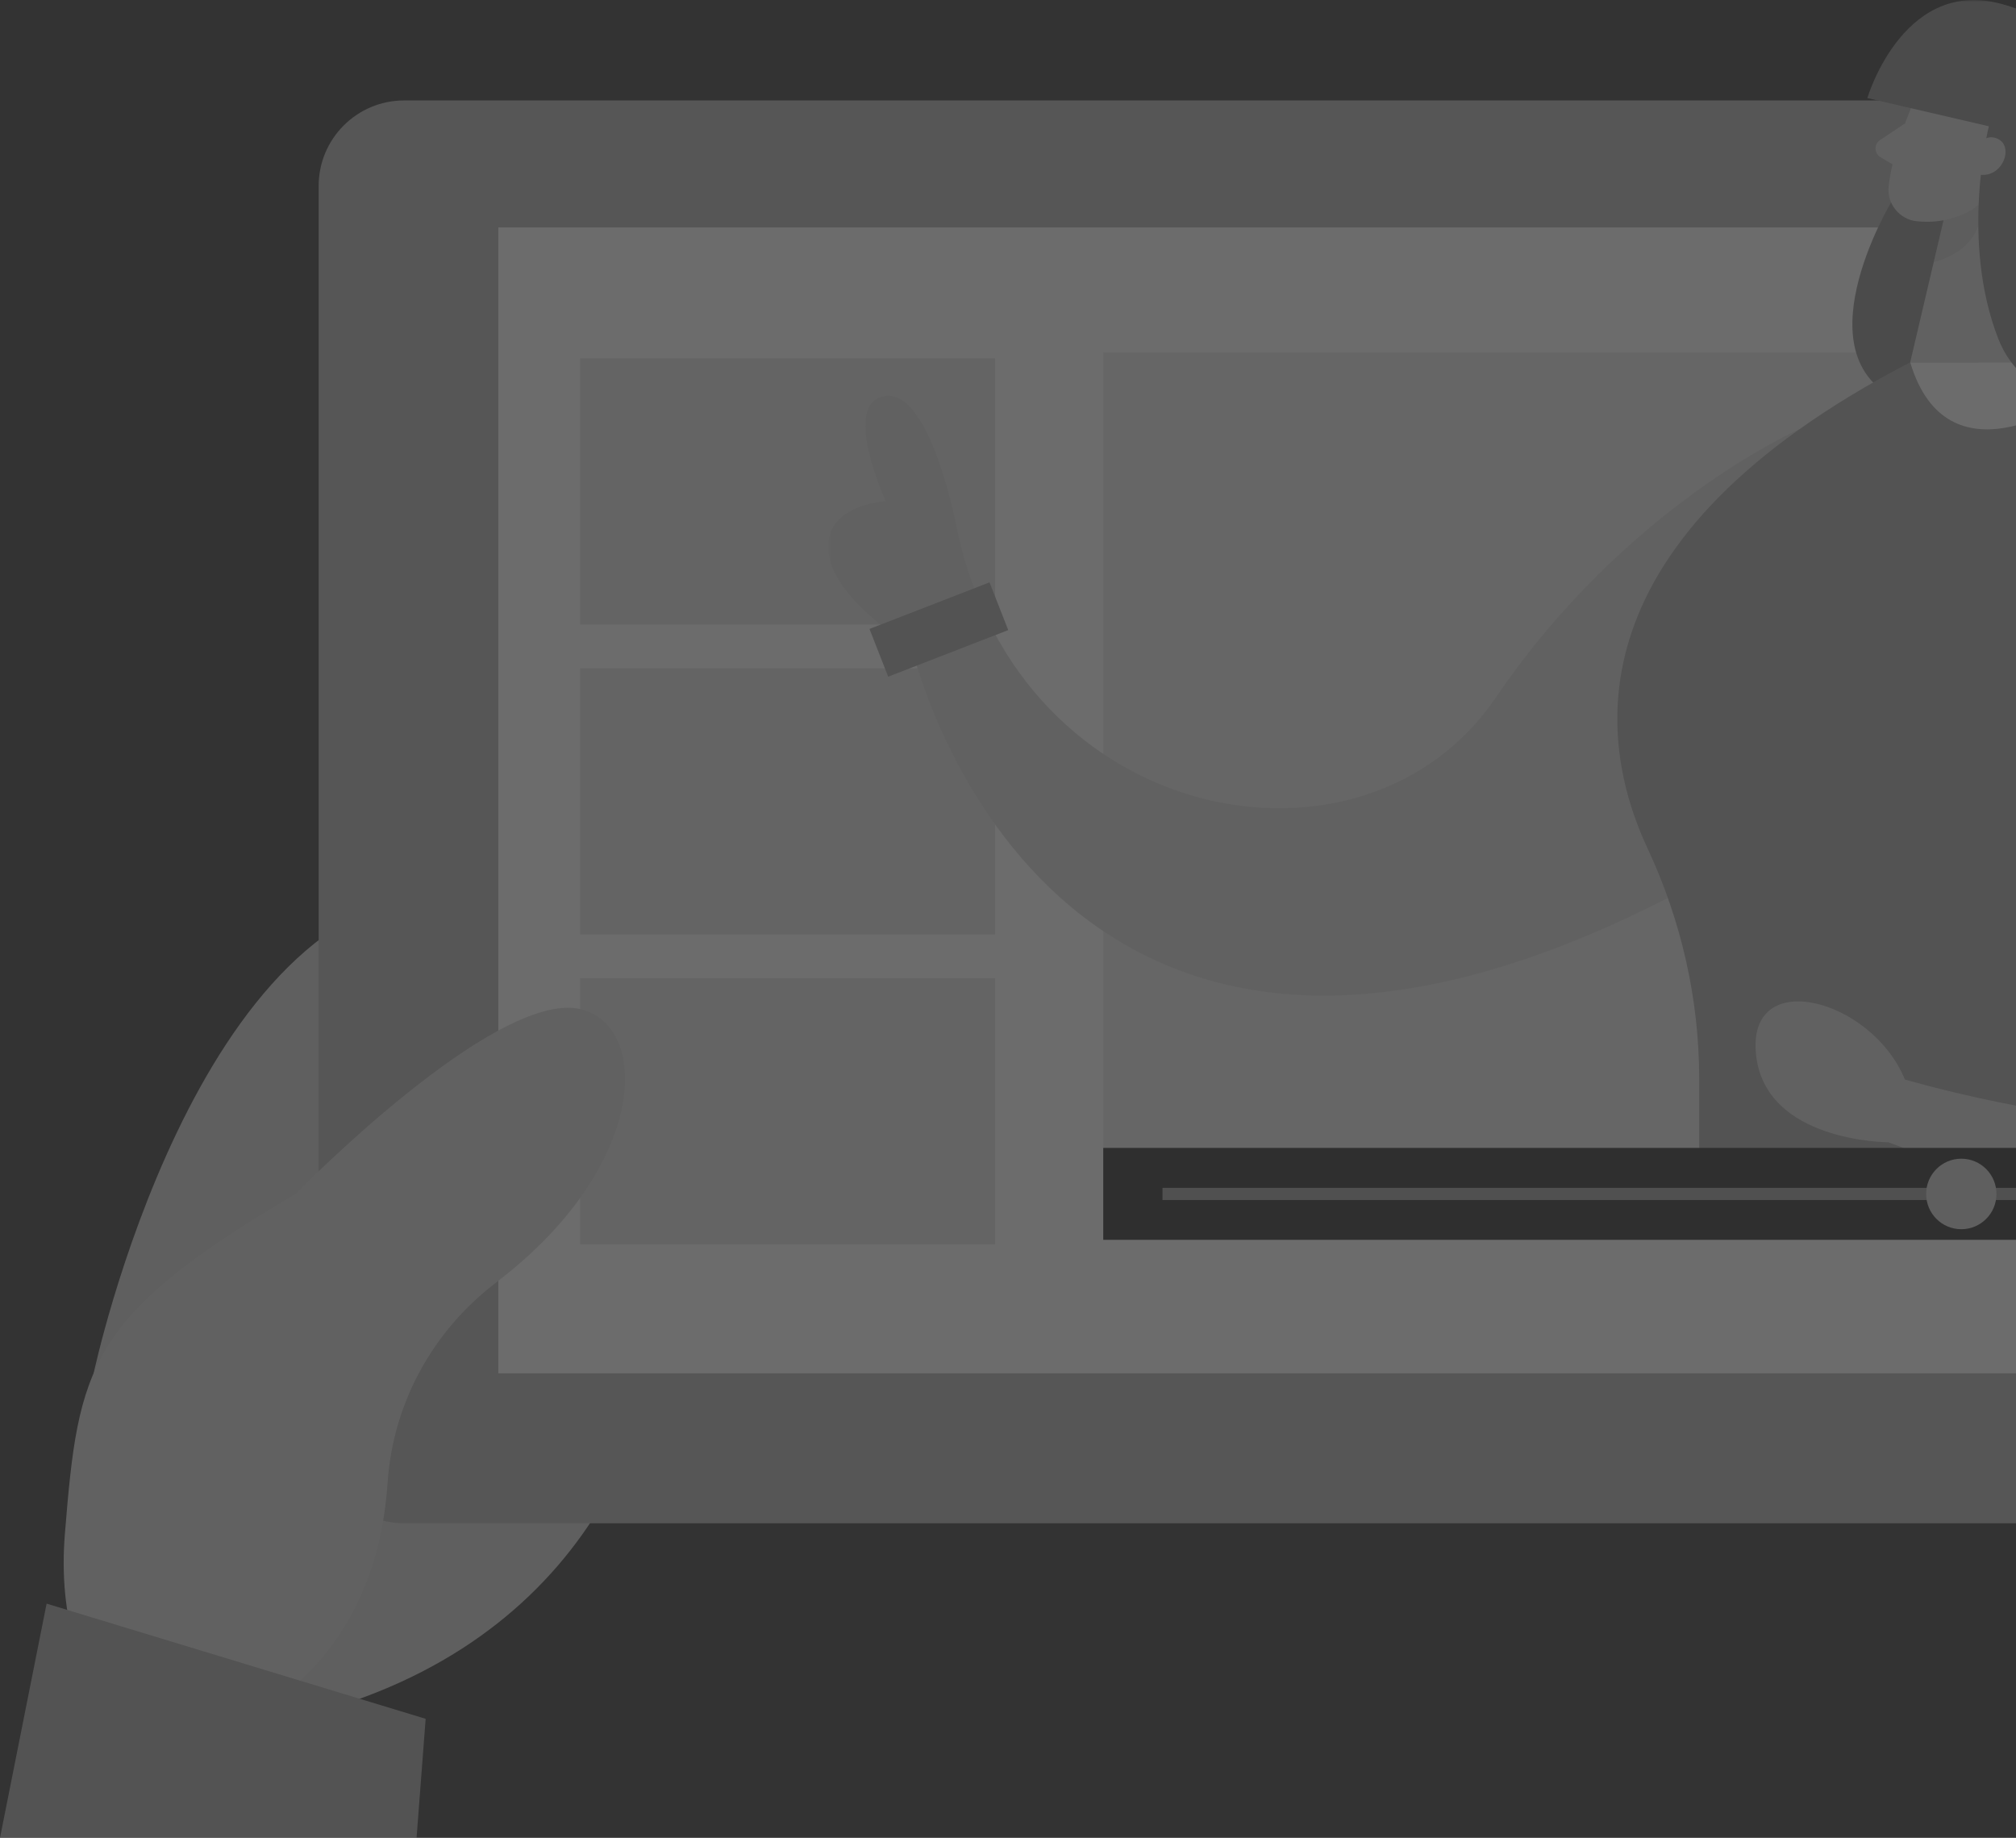
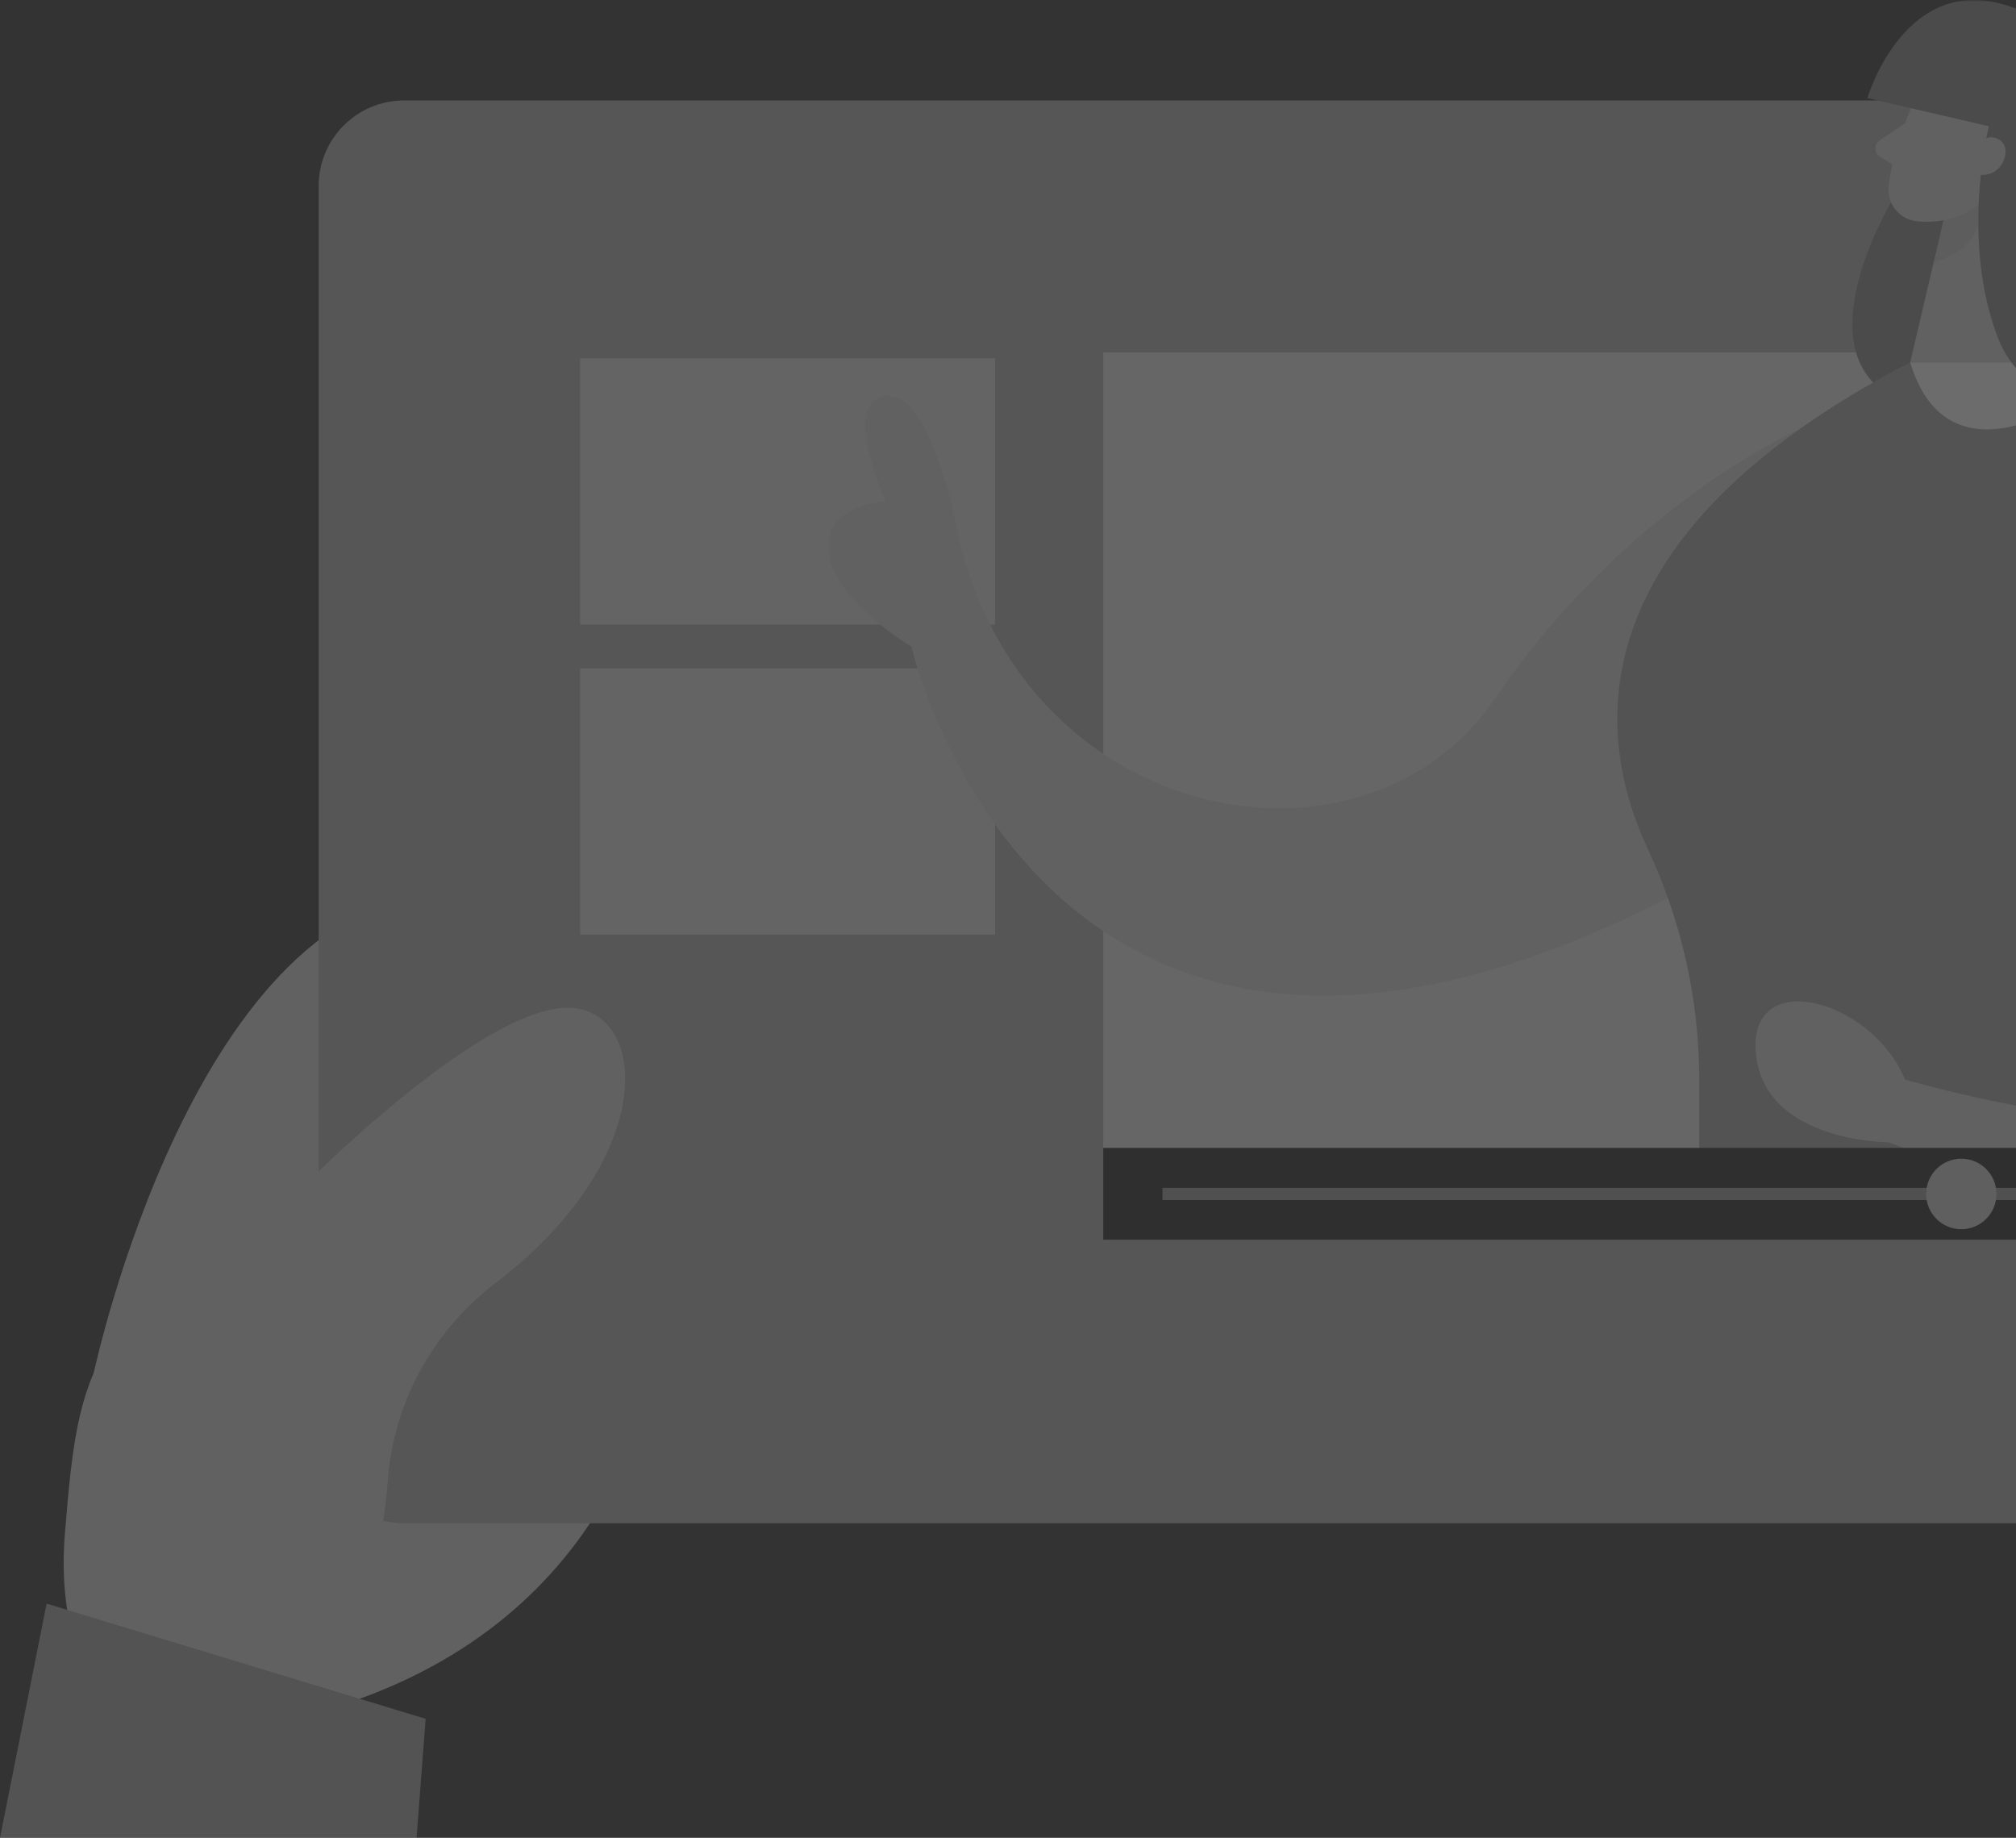
<svg xmlns="http://www.w3.org/2000/svg" width="486" height="443" viewBox="0 0 486 443" fill="none">
  <rect x="0" y="0" width="486" height="443" fill="#333333" stroke="none" />
  <g style="mix-blend-mode:screen" opacity="0.28" clip-path="url(#clip0_1209_6754)">
    <path d="M647.708 331.066C647.708 331.066 623.072 214.855 561.046 214.855C499.019 214.855 466.034 397.541 616.913 417.399L647.708 331.066Z" fill="#D9D9D9" />
-     <path opacity="0.04" d="M647.708 331.066C647.708 331.066 623.072 214.855 561.046 214.855C499.019 214.855 466.034 397.541 616.913 417.399L647.708 331.066Z" fill="#262626" />
    <path d="M22.574 331.066C22.574 331.066 47.21 214.855 109.236 214.855C171.263 214.855 204.247 397.541 53.394 417.399L22.6 331.066H22.574Z" fill="#D9D9D9" />
-     <path opacity="0.04" d="M22.574 331.066C22.574 331.066 47.21 214.855 109.236 214.855C171.263 214.855 204.247 397.541 53.394 417.399L22.6 331.066H22.574Z" fill="#262626" />
    <path d="M588.881 24.211H97.436C86.046 24.211 76.82 33.431 76.82 44.816V346.571C76.82 357.955 86.046 367.175 97.436 367.175H588.881C600.271 367.175 609.496 357.955 609.496 346.571V44.816C609.496 33.431 600.271 24.211 588.881 24.211Z" fill="#B0B0B0" />
-     <path d="M566.176 54.809H120.137V331.04H566.202V54.809H566.176Z" fill="white" />
    <path d="M139.852 86.385H239.888V150.543H139.852V86.385Z" fill="#E3E3E3" />
    <path d="M139.852 161.103H239.888V225.26H139.852V161.103Z" fill="#E3E3E3" />
-     <path d="M139.852 235.795H239.888V299.953H139.852V235.795Z" fill="#E3E3E3" />
    <path d="M265.965 84.942H544.788V298.87H265.965V84.942Z" fill="#E9E9E9" />
    <path d="M71.15 287.899C71.15 287.899 119.029 238.834 139.696 243.186C156.756 246.792 156.781 280.816 119.596 309.147C104.341 320.763 94.729 338.2 93.441 357.362C92.384 373.202 87.179 392.029 71.124 406.272C37.392 436.201 12.371 410.136 15.643 369.725C18.916 329.34 21.081 317.337 71.124 287.899H71.15Z" fill="#D9D9D9" />
    <g style="mix-blend-mode:multiply" opacity="0.8">
      <path d="M97.28 248.312C101.274 248.312 104.521 245.066 104.521 241.074C104.521 237.082 101.274 233.837 97.28 233.837C93.286 233.837 90.039 237.082 90.039 241.074C90.039 245.066 93.286 248.312 97.28 248.312Z" fill="#B0B0B0" />
    </g>
    <g style="mix-blend-mode:multiply" opacity="0.8">
      <path d="M99.626 143.073H96.482C95.529 143.073 94.781 143.846 94.781 144.773V217.945C94.781 218.898 95.554 219.645 96.482 219.645H99.626C100.579 219.645 101.327 218.873 101.327 217.945V144.773C101.327 143.82 100.554 143.073 99.626 143.073Z" fill="#B0B0B0" />
    </g>
    <mask id="mask0_1209_6754" style="mask-type:luminance" maskUnits="userSpaceOnUse" x="199" y="0" width="368" height="298">
      <path d="M566.177 0H199.609V297.763H566.177V0Z" fill="white" />
    </mask>
    <g mask="url(#mask0_1209_6754)">
      <path d="M433.75 103.487C433.75 103.487 392.288 121.49 360.54 168.211C328.792 214.907 245.97 199.376 230.766 127.697C230.766 127.697 224.556 94.06 213.501 95.425C202.472 96.79 213.501 120.821 213.501 120.821C213.501 120.821 198.323 121.516 199.689 133.183C201.08 144.851 219.711 155.848 219.711 155.848C219.711 155.848 252.155 298.69 410.197 212.151L433.725 103.487H433.75Z" fill="#D9D9D9" />
      <path d="M455.885 48.807C455.885 48.807 432.796 87.184 459.261 97.048C485.726 106.913 484.566 37.655 484.566 37.655L455.885 48.807Z" fill="#898989" />
      <path d="M513.635 87.338C513.635 87.338 588.469 121.207 587.567 174.702C586.639 228.197 530.076 321.948 530.076 321.948H409.63V259.928C409.605 240.791 405.327 221.938 397.21 204.578C384.943 178.411 378.295 129.99 460.499 87.338H513.635Z" fill="#A6A6A6" />
      <path d="M499.386 96.481C499.386 96.481 469.416 117.241 460.5 87.338H488.15L499.36 96.481H499.386Z" fill="white" />
      <path d="M462.923 20.862C462.923 20.862 456.403 34.616 455.295 44.944C454.857 49.142 457.95 52.954 462.176 53.34C467.433 53.83 474.622 52.98 479.029 46.026L487.945 35.157C487.945 35.157 493.279 28.151 487.352 19.394C481.425 10.637 466.479 12.311 462.923 20.888V20.862Z" fill="#D9D9D9" />
      <path d="M484.568 37.629L488.15 87.312H460.5L468.772 52.078L484.568 37.629Z" fill="#D9D9D9" />
      <path d="M459.26 29.748L453.23 33.766C451.736 34.745 451.787 36.96 453.333 37.887L458.435 40.926L459.26 29.748Z" fill="#D9D9D9" />
      <g opacity="0.1">
        <path d="M468.566 53.083C468.566 53.083 474.416 52.104 477.585 48.781C477.585 48.781 479.389 59.547 466.195 63.179L468.566 53.083Z" fill="#262626" />
      </g>
      <path d="M473.021 28.228L479.463 30.418C479.463 30.418 472.428 57.822 481.731 81.672C487.606 96.739 506.624 101.71 519.689 92.103L525.358 87.956C532.058 83.037 531.44 72.966 524.276 68.742C513.814 62.561 502.913 51.563 504.923 32.864C507.294 10.843 487.246 -2.447 472.763 1.108C458.565 4.61 458.822 24.829 473.021 28.228Z" fill="#898989" />
      <path d="M475.547 37.011C475.547 37.011 477.712 31.576 481.68 33.508C485.648 35.44 482.608 43.347 476.707 42.007L475.547 36.985V37.011Z" fill="#D9D9D9" />
      <path d="M516.445 138.824C518.12 114.613 546.646 102.585 565.303 118.219C581.151 131.509 597.721 151.238 604.163 178.488C617.975 236.876 623.361 287.692 587.542 300.055C551.723 312.418 455.217 275.33 455.217 275.33C455.217 275.33 425.402 275.33 423.315 254.029C421.227 232.729 451.274 240.765 459.211 260.211C459.211 260.211 575.843 294.543 560.665 238.911C548.888 195.796 513.584 179.312 516.393 138.824H516.445Z" fill="#D9D9D9" />
-       <path d="M238.548 140.369L243.058 151.882L214.119 163.112L209.609 151.599L238.548 140.369Z" fill="#A6A6A6" />
      <path d="M479.489 30.443L450.164 23.644C450.164 23.644 459.261 -7.237 484.592 1.597L479.489 30.443Z" fill="#898989" />
    </g>
    <path d="M265.965 276.694H544.788V298.844H265.965V276.694Z" fill="#242424" />
    <path d="M280.242 286.327H530.539V289.263H280.242V286.327Z" fill="#999999" />
    <path d="M472.814 296.295C468.124 296.295 464.336 292.483 464.336 287.795C464.336 283.108 468.124 279.296 472.814 279.296C477.504 279.296 481.292 283.108 481.292 287.795C481.292 292.483 477.504 296.295 472.814 296.295Z" fill="#D1D1D1" />
    <path d="M11.235 386.543L0 443H100.423L102.613 414.308L11.235 386.543Z" fill="#A6A6A6" />
  </g>
  <defs>
    <clipPath id="clip0_1209_6754">
      <rect width="670" height="443" fill="white" />
    </clipPath>
  </defs>
</svg>